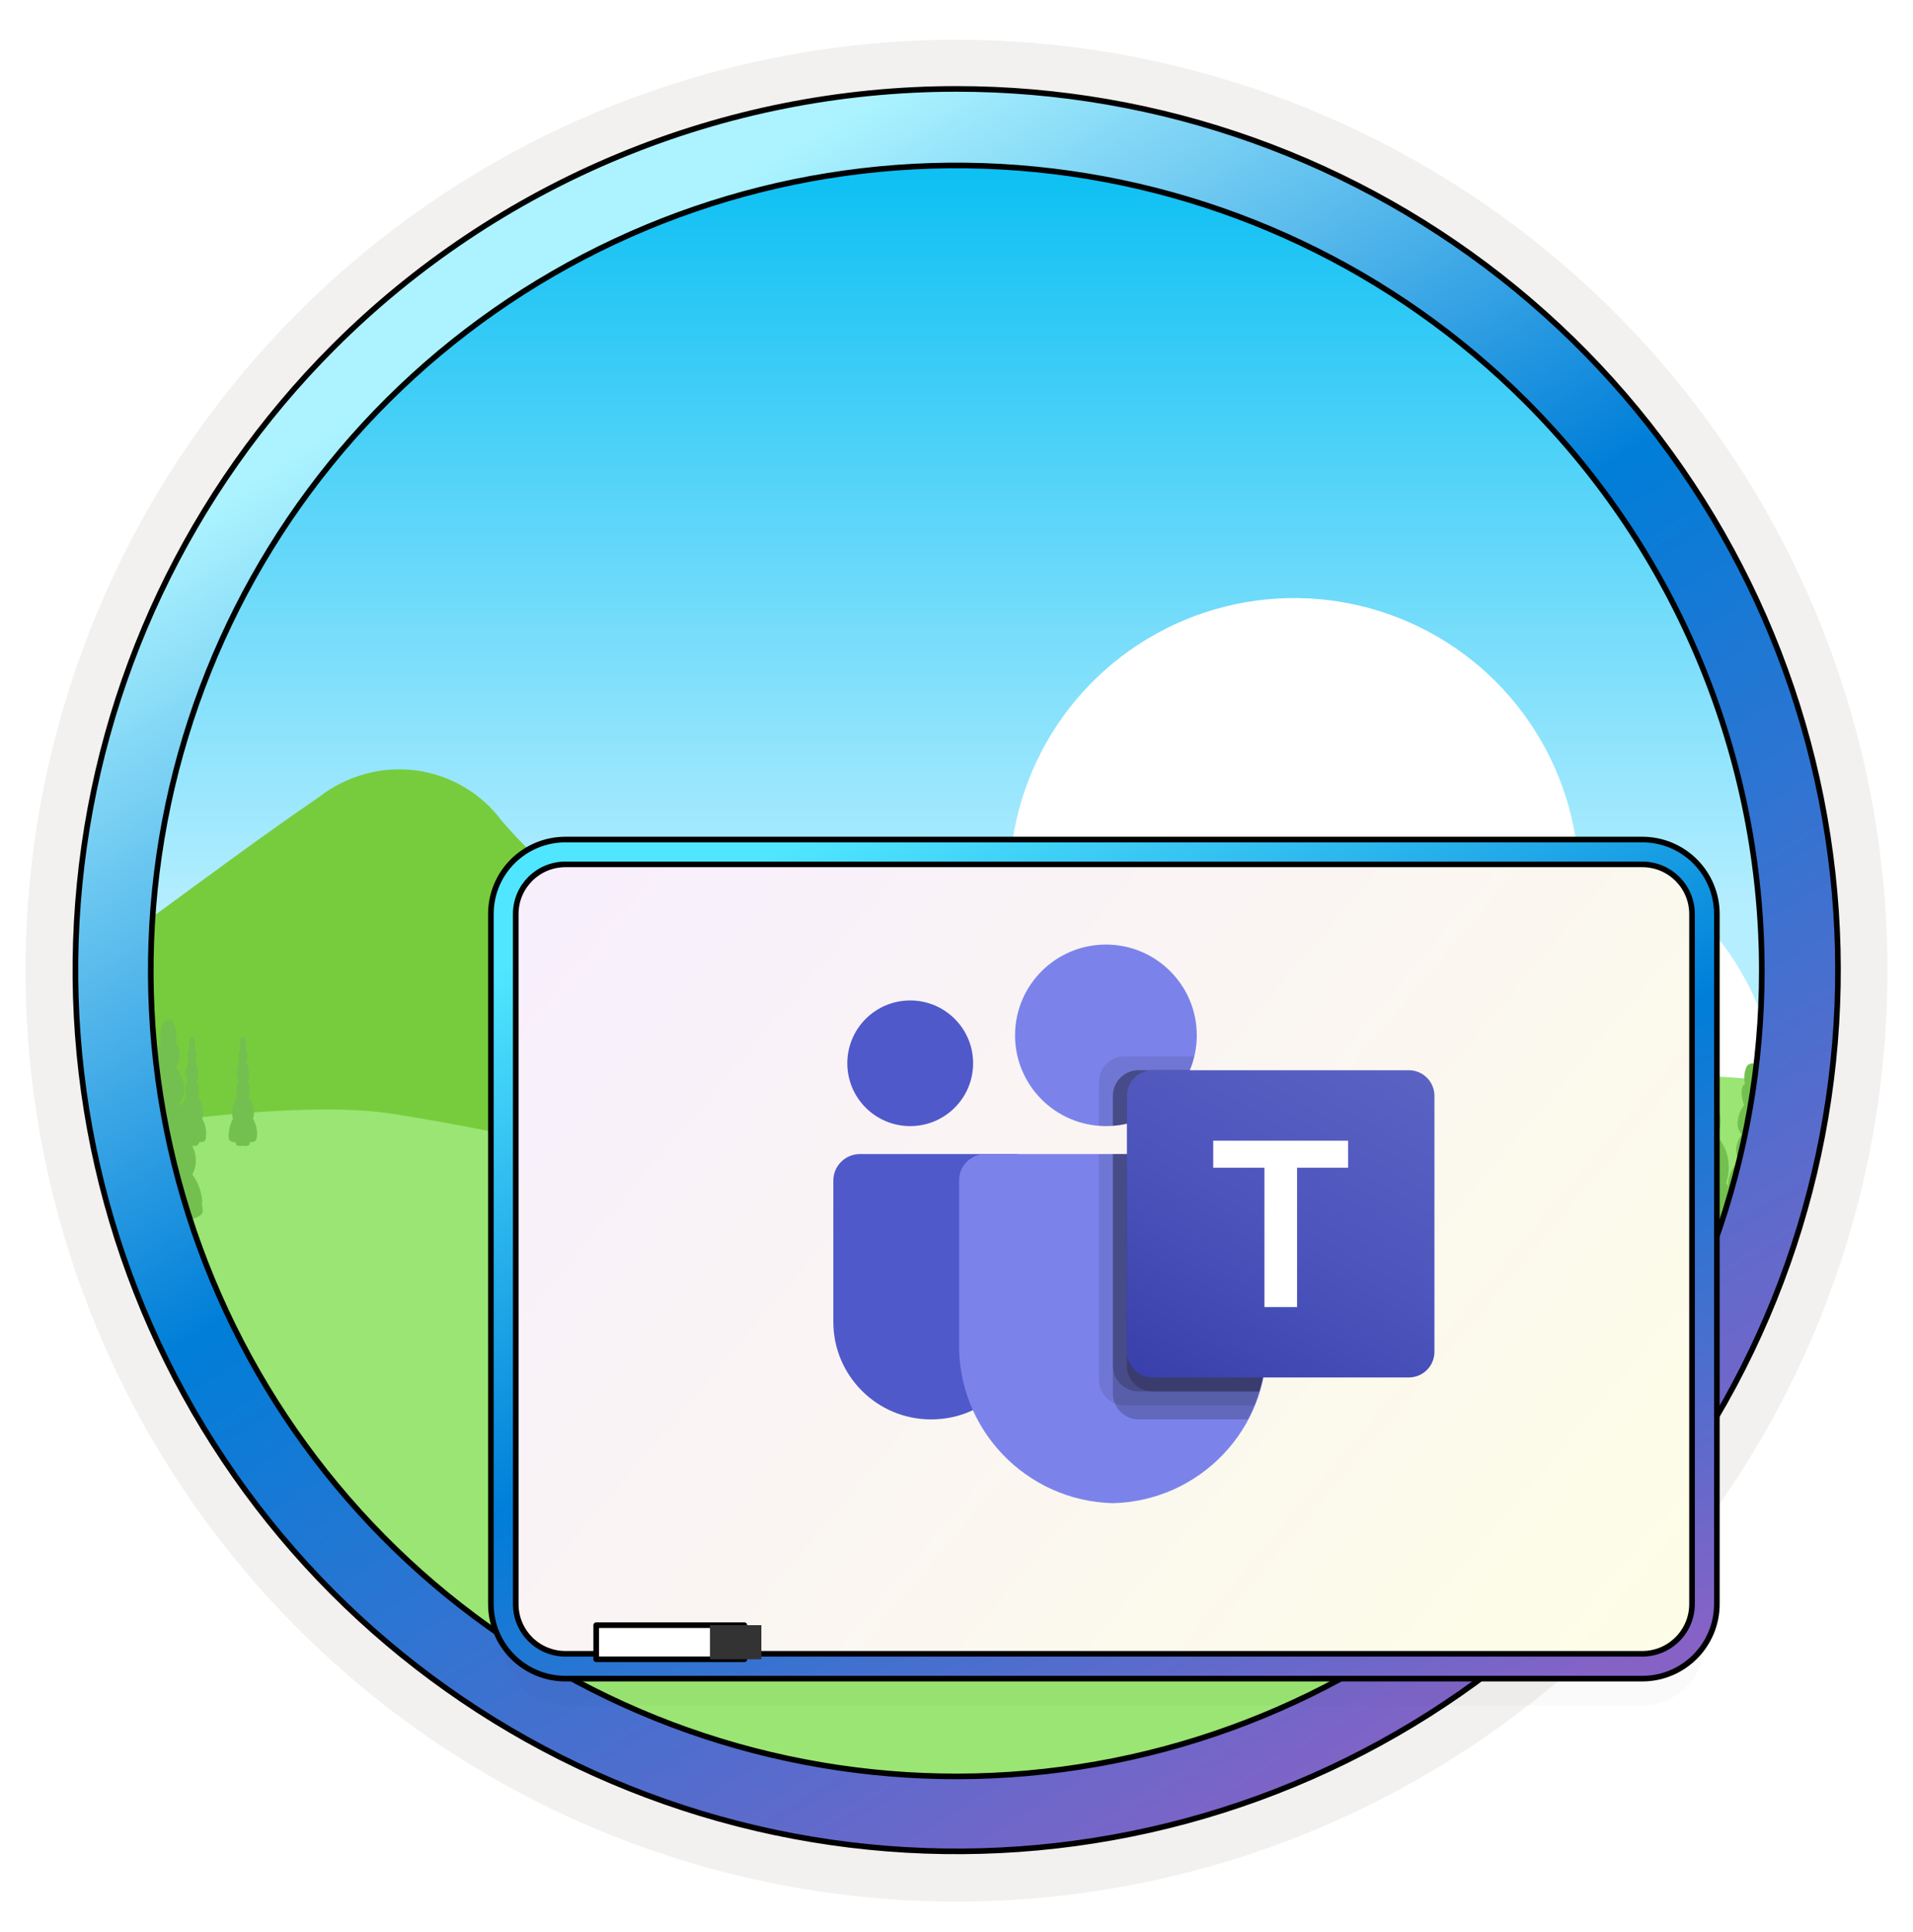
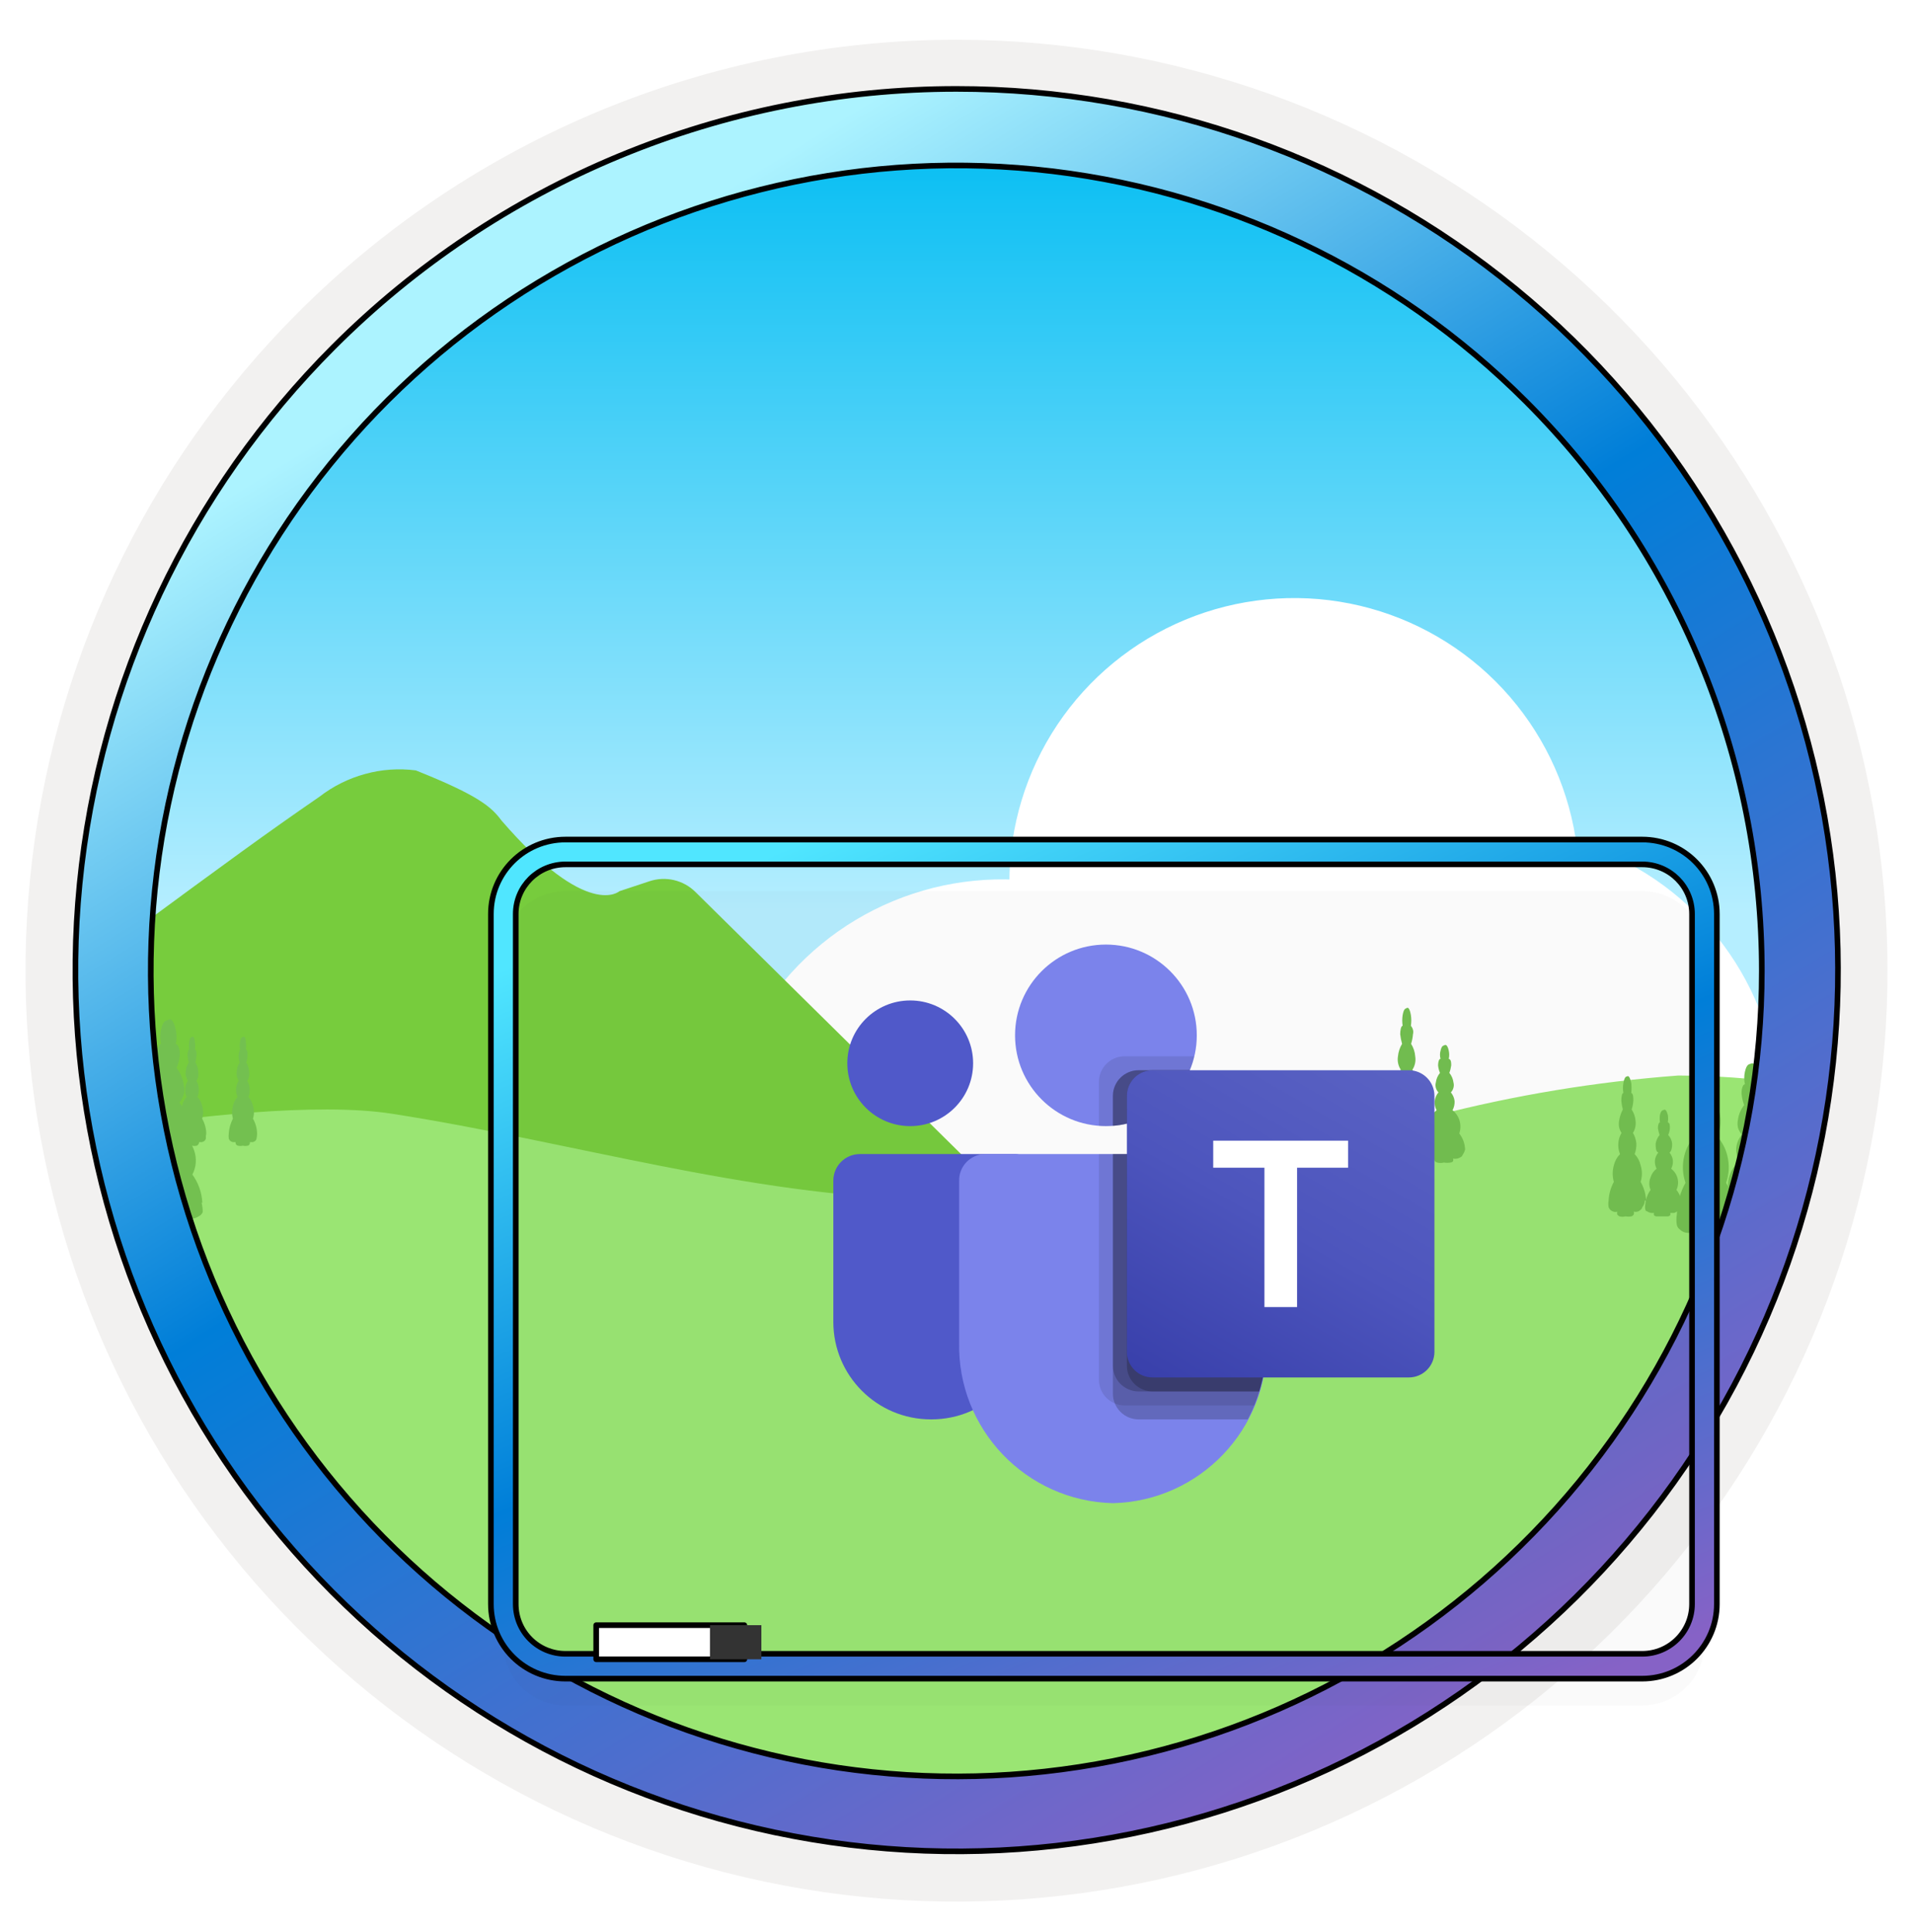
<svg xmlns="http://www.w3.org/2000/svg" width="102" height="103" viewBox="0 0 102 103" fill="none">
  <path d="M4.308 55.891C4.308 55.891 6.748 34.701 7.308 33.951C7.868 33.201 21.128 13.141 21.128 13.141L57.188 5.141L77.258 13.581L90.569 30.451C90.569 30.451 100.128 37.821 97.498 57.451C97.428 58.011 40.878 66.271 40.878 66.271L4.308 55.891Z" fill="url(#paint0_linear_2228_1844)" />
  <path d="M69.008 62.271C72.013 62.271 74.95 61.38 77.448 59.711C79.946 58.041 81.892 55.669 83.042 52.894C84.192 50.118 84.493 47.064 83.907 44.117C83.32 41.171 81.874 38.464 79.749 36.34C77.625 34.215 74.918 32.769 71.972 32.182C69.025 31.596 65.971 31.897 63.195 33.047C60.42 34.197 58.047 36.144 56.378 38.642C54.709 41.139 53.819 44.076 53.819 47.081C53.819 51.109 55.419 54.973 58.267 57.822C61.116 60.67 64.98 62.271 69.008 62.271V62.271Z" fill="white" />
  <path d="M79.698 74.64C82.703 74.64 85.64 73.749 88.138 72.08C90.636 70.411 92.582 68.038 93.732 65.263C94.882 62.487 95.183 59.433 94.597 56.486C94.01 53.54 92.564 50.833 90.439 48.709C88.315 46.584 85.608 45.138 82.662 44.552C79.715 43.965 76.661 44.266 73.885 45.416C71.11 46.566 68.738 48.513 67.069 51.011C65.399 53.509 64.508 56.446 64.508 59.45C64.508 61.445 64.901 63.42 65.665 65.263C66.428 67.106 67.547 68.78 68.957 70.191C70.368 71.601 72.042 72.72 73.885 73.484C75.728 74.247 77.704 74.64 79.698 74.64V74.64Z" fill="white" />
  <path d="M53.448 77.271C56.452 77.269 59.388 76.376 61.885 74.706C64.382 73.035 66.327 70.662 67.475 67.887C68.623 65.111 68.923 62.057 68.335 59.111C67.748 56.165 66.301 53.459 64.176 51.336C62.051 49.213 59.344 47.767 56.398 47.182C53.452 46.596 50.398 46.898 47.623 48.048C44.848 49.198 42.476 51.145 40.808 53.643C39.139 56.14 38.248 59.077 38.248 62.081C38.248 64.076 38.642 66.052 39.406 67.896C40.17 69.74 41.289 71.415 42.701 72.825C44.113 74.236 45.788 75.355 47.632 76.117C49.477 76.88 51.453 77.272 53.448 77.271V77.271Z" fill="white" />
-   <path d="M4.788 60.241C4.57 59.849 4.51 59.389 4.619 58.954C4.729 58.519 5 58.142 5.378 57.901C8.468 55.591 1.168 54.021 6.938 49.771C12.078 45.991 14.158 44.461 17.038 42.481C17.761 41.921 18.587 41.51 19.468 41.271C20.348 41.027 21.268 40.963 22.173 41.081C23.079 41.2 23.951 41.499 24.738 41.961C25.518 42.417 26.199 43.026 26.738 43.751C31.338 49.081 33.028 47.521 33.028 47.521L34.628 46.991C35.049 46.85 35.501 46.828 35.934 46.929C36.367 47.03 36.763 47.248 37.078 47.561L55.138 65.381C55.138 65.381 31.198 70.081 10.898 69.211C3.378 68.891 7.868 62.511 4.788 60.241Z" fill="#77CC3D" />
+   <path d="M4.788 60.241C4.57 59.849 4.51 59.389 4.619 58.954C4.729 58.519 5 58.142 5.378 57.901C8.468 55.591 1.168 54.021 6.938 49.771C12.078 45.991 14.158 44.461 17.038 42.481C17.761 41.921 18.587 41.51 19.468 41.271C20.348 41.027 21.268 40.963 22.173 41.081C25.518 42.417 26.199 43.026 26.738 43.751C31.338 49.081 33.028 47.521 33.028 47.521L34.628 46.991C35.049 46.85 35.501 46.828 35.934 46.929C36.367 47.03 36.763 47.248 37.078 47.561L55.138 65.381C55.138 65.381 31.198 70.081 10.898 69.211C3.378 68.891 7.868 62.511 4.788 60.241Z" fill="#77CC3D" />
  <path d="M21.069 88.33L11.128 76.14C11.128 76.14 4.128 60.49 5.908 60.21C10.078 59.56 16.908 58.76 20.908 59.39C30.438 60.87 39.788 63.75 49.489 63.97C58.699 64.19 67.609 61.5 76.489 59.5C80.749 58.399 85.1 57.68 89.489 57.35C90.888 57.35 99.308 57.49 99.308 59.93L89.628 77.93L81.758 87.87L65.369 97.18L37.869 97.55L21.069 88.33Z" fill="#9AE573" />
  <path d="M92.499 64.76C92.482 64.169 92.324 63.589 92.038 63.071C92.198 62.603 92.219 62.099 92.099 61.62C92.009 61.25 91.831 60.907 91.579 60.62C91.704 60.303 91.756 59.961 91.728 59.62C91.708 59.295 91.609 58.979 91.438 58.7C91.649 58.39 91.728 58.009 91.658 57.641C91.628 57.285 91.511 56.941 91.319 56.641C91.397 56.383 91.45 56.118 91.478 55.85C91.506 55.612 91.442 55.373 91.299 55.181C91.349 54.893 91.349 54.598 91.299 54.31C91.198 53.791 91.079 53.66 90.959 53.721C90.838 53.781 90.728 53.781 90.628 54.31C90.588 54.599 90.588 54.892 90.628 55.181C90.498 55.251 90.438 55.571 90.448 55.85C90.46 56.119 90.507 56.385 90.589 56.641C90.402 56.944 90.285 57.286 90.249 57.641C90.2 58.009 90.277 58.382 90.469 58.7C90.295 58.978 90.192 59.294 90.168 59.62C90.142 59.963 90.201 60.306 90.339 60.62C90.08 60.904 89.897 61.248 89.809 61.62C89.688 62.099 89.709 62.603 89.869 63.071C89.583 63.589 89.425 64.169 89.408 64.76C89.378 64.946 89.378 65.135 89.408 65.32C89.43 65.418 89.487 65.503 89.569 65.561C89.647 65.636 89.743 65.691 89.849 65.721C89.957 65.75 90.07 65.75 90.178 65.721C90.178 65.981 90.318 66.1 90.438 66.121C90.616 66.16 90.801 66.16 90.978 66.121C91.153 66.16 91.334 66.16 91.508 66.121C91.629 66.121 91.769 65.981 91.788 65.721C91.897 65.745 92.01 65.745 92.119 65.721C92.222 65.687 92.317 65.633 92.398 65.561C92.48 65.503 92.537 65.418 92.559 65.32C92.539 65.16 92.519 64.941 92.499 64.76Z" fill="#73C050" />
  <path d="M94.918 65.1C94.898 64.631 94.738 64.178 94.458 63.8C94.538 63.63 94.589 63.447 94.609 63.26C94.617 63.07 94.59 62.88 94.528 62.7C94.42 62.403 94.237 62.138 93.998 61.93C94.123 61.705 94.175 61.446 94.148 61.19C94.127 60.935 94.026 60.694 93.859 60.5C93.959 60.397 94.031 60.269 94.069 60.13C94.104 59.989 94.104 59.841 94.069 59.7C94.04 59.416 93.924 59.147 93.738 58.93C93.819 58.739 93.87 58.537 93.888 58.33C93.888 58.11 93.828 57.87 93.708 57.82C93.768 57.601 93.768 57.37 93.708 57.15C93.608 56.76 93.488 56.66 93.378 56.71C93.268 56.76 93.138 56.71 93.038 57.15C92.989 57.371 92.989 57.6 93.038 57.82C92.909 57.82 92.849 58.12 92.859 58.33C92.879 58.535 92.926 58.737 92.998 58.93C92.82 59.152 92.706 59.418 92.668 59.7C92.637 59.842 92.637 59.989 92.668 60.13C92.708 60.268 92.78 60.395 92.878 60.5C92.713 60.696 92.608 60.936 92.579 61.19C92.555 61.447 92.611 61.706 92.738 61.93C92.491 62.128 92.309 62.397 92.218 62.7C92.157 62.88 92.13 63.07 92.138 63.26C92.158 63.447 92.208 63.63 92.288 63.8C92.009 64.178 91.849 64.631 91.829 65.1C91.789 65.241 91.789 65.39 91.829 65.53C91.856 65.606 91.909 65.67 91.978 65.71C92.069 65.773 92.171 65.818 92.278 65.84C92.384 65.865 92.493 65.865 92.599 65.84C92.596 65.913 92.621 65.985 92.668 66.04C92.716 66.099 92.784 66.138 92.859 66.15C93.036 66.19 93.221 66.19 93.398 66.15C93.574 66.18 93.753 66.18 93.928 66.15C93.965 66.147 94.001 66.137 94.034 66.12C94.067 66.103 94.095 66.079 94.119 66.05C94.144 66.022 94.164 65.989 94.176 65.953C94.188 65.916 94.192 65.878 94.188 65.84C94.403 65.868 94.62 65.826 94.808 65.72C94.876 65.677 94.929 65.615 94.958 65.54C94.958 65.395 94.938 65.25 94.898 65.11L94.918 65.1Z" fill="#73C050" />
  <path d="M87.769 64.02C87.752 63.669 87.653 63.326 87.478 63.02C87.568 62.734 87.568 62.427 87.478 62.14C87.429 61.914 87.318 61.707 87.158 61.54C87.229 61.355 87.26 61.158 87.249 60.96C87.228 60.766 87.167 60.578 87.069 60.41C87.186 60.219 87.235 59.993 87.208 59.77C87.19 59.552 87.118 59.343 86.999 59.16C87.049 59.008 87.079 58.85 87.089 58.69C87.089 58.52 87.088 58.32 86.978 58.28C86.998 58.104 86.998 57.926 86.978 57.75C86.908 57.43 86.838 57.36 86.769 57.39C86.698 57.42 86.629 57.39 86.558 57.75C86.528 57.925 86.528 58.105 86.558 58.28C86.478 58.28 86.448 58.51 86.448 58.69C86.46 58.849 86.487 59.007 86.528 59.16C86.428 59.351 86.36 59.557 86.329 59.77C86.309 59.879 86.309 59.991 86.329 60.1C86.351 60.211 86.395 60.316 86.458 60.41C86.357 60.58 86.299 60.772 86.288 60.97C86.273 61.165 86.304 61.36 86.378 61.54C86.216 61.706 86.102 61.914 86.049 62.14C85.968 62.428 85.968 62.732 86.049 63.02C85.882 63.328 85.786 63.67 85.769 64.02C85.748 64.136 85.748 64.254 85.769 64.37C85.786 64.424 85.817 64.472 85.859 64.51C85.906 64.556 85.965 64.591 86.028 64.61C86.094 64.63 86.163 64.63 86.228 64.61C86.219 64.66 86.219 64.71 86.228 64.76C86.258 64.804 86.3 64.838 86.349 64.86C86.453 64.89 86.564 64.89 86.668 64.86C86.774 64.88 86.883 64.88 86.989 64.86C87.039 64.842 87.082 64.806 87.109 64.76C87.128 64.712 87.128 64.658 87.109 64.61C87.174 64.625 87.243 64.625 87.308 64.61C87.372 64.591 87.43 64.556 87.478 64.51C87.523 64.475 87.555 64.425 87.569 64.37C87.651 64.272 87.696 64.148 87.698 64.02H87.769Z" fill="#73C050" />
  <path d="M89.678 64.23C89.669 63.946 89.567 63.672 89.388 63.45C89.477 63.258 89.498 63.041 89.447 62.836C89.396 62.631 89.277 62.449 89.108 62.32C89.177 62.184 89.208 62.032 89.198 61.88C89.18 61.726 89.118 61.58 89.018 61.46C89.118 61.4 89.168 61.17 89.158 60.98C89.141 60.808 89.067 60.646 88.948 60.52C88.998 60.406 89.029 60.285 89.038 60.16C89.038 60.03 89.038 59.87 88.928 59.85C88.948 59.718 88.948 59.583 88.928 59.45C88.858 59.2 88.788 59.14 88.718 59.18C88.648 59.22 88.578 59.18 88.508 59.45C88.488 59.583 88.488 59.718 88.508 59.85C88.438 59.85 88.398 60.02 88.398 60.16C88.419 60.282 88.449 60.403 88.488 60.52C88.38 60.653 88.308 60.812 88.278 60.98C88.278 61.17 88.278 61.4 88.418 61.46C88.319 61.58 88.256 61.726 88.238 61.88C88.228 62.032 88.26 62.184 88.328 62.32C88.174 62.435 88.062 62.596 88.008 62.78C87.963 62.886 87.94 63 87.94 63.115C87.94 63.23 87.963 63.344 88.008 63.45C87.843 63.678 87.745 63.949 87.728 64.23C87.708 64.316 87.708 64.405 87.728 64.49C87.728 64.49 87.728 64.58 87.818 64.59C87.927 64.664 88.058 64.696 88.188 64.68C88.18 64.72 88.18 64.761 88.188 64.8C88.219 64.83 88.257 64.85 88.298 64.86H88.948C88.99 64.85 89.028 64.83 89.058 64.8C89.067 64.761 89.067 64.72 89.058 64.68H89.258C89.32 64.66 89.377 64.63 89.428 64.59C89.468 64.567 89.499 64.532 89.518 64.49C89.718 64.43 89.698 64.33 89.678 64.23Z" fill="#73C050" />
  <path d="M76.008 61.08C75.999 60.685 75.896 60.298 75.709 59.95C75.82 59.628 75.837 59.281 75.758 58.95C75.691 58.702 75.568 58.473 75.398 58.28C75.476 58.079 75.51 57.865 75.499 57.65C75.48 57.435 75.415 57.227 75.309 57.04C75.446 56.83 75.499 56.577 75.459 56.33C75.442 56.092 75.366 55.862 75.239 55.66C75.291 55.494 75.325 55.323 75.339 55.15C75.359 55.071 75.359 54.989 75.339 54.91C75.318 54.833 75.281 54.761 75.228 54.7C75.258 54.511 75.258 54.319 75.228 54.13C75.168 53.78 75.079 53.7 75.008 53.75C74.939 53.8 74.859 53.75 74.788 54.13C74.759 54.319 74.759 54.511 74.788 54.7C74.698 54.7 74.658 54.96 74.658 55.15C74.677 55.322 74.711 55.493 74.758 55.66C74.635 55.864 74.56 56.093 74.538 56.33C74.498 56.577 74.551 56.83 74.688 57.04C74.576 57.225 74.508 57.434 74.489 57.65C74.472 57.865 74.506 58.081 74.589 58.28C74.418 58.469 74.3 58.7 74.249 58.95C74.149 59.279 74.167 59.632 74.299 59.95C74.106 60.296 74 60.684 73.989 61.08C73.969 61.202 73.969 61.327 73.989 61.45C74.006 61.509 74.041 61.561 74.089 61.6C74.142 61.652 74.207 61.69 74.278 61.71C74.35 61.735 74.427 61.735 74.499 61.71C74.495 61.771 74.513 61.831 74.549 61.88C74.581 61.926 74.626 61.961 74.678 61.98C74.793 62.01 74.914 62.01 75.028 61.98C75.148 62 75.269 62 75.388 61.98C75.468 61.98 75.559 61.89 75.569 61.71C75.641 61.725 75.716 61.725 75.788 61.71C75.86 61.69 75.925 61.652 75.978 61.6C76.026 61.561 76.061 61.509 76.079 61.45C76.088 61.327 76.088 61.203 76.079 61.08H76.008Z" fill="#73C050" />
  <path d="M78.118 61.3C78.109 60.988 78 60.687 77.808 60.44C77.884 60.221 77.889 59.985 77.825 59.763C77.761 59.541 77.629 59.344 77.448 59.2C77.529 59.05 77.567 58.88 77.558 58.71C77.538 58.54 77.469 58.38 77.359 58.25C77.426 58.18 77.474 58.094 77.498 58C77.523 57.908 77.523 57.812 77.498 57.72C77.475 57.533 77.398 57.356 77.278 57.21C77.327 57.081 77.36 56.947 77.378 56.81C77.378 56.67 77.378 56.5 77.248 56.46C77.279 56.318 77.279 56.172 77.248 56.03C77.188 55.75 77.098 55.69 77.028 55.73C76.958 55.77 76.878 55.73 76.808 56.03C76.769 56.17 76.769 56.319 76.808 56.46C76.718 56.46 76.678 56.65 76.678 56.81C76.691 56.947 76.725 57.082 76.778 57.21C76.658 57.356 76.582 57.533 76.558 57.72C76.533 57.812 76.533 57.908 76.558 58C76.583 58.094 76.631 58.18 76.698 58.25C76.588 58.38 76.518 58.54 76.498 58.71C76.481 58.88 76.516 59.05 76.598 59.2C76.431 59.329 76.308 59.507 76.248 59.71C76.156 59.945 76.156 60.205 76.248 60.44C76.067 60.692 75.959 60.99 75.938 61.3C75.928 61.393 75.928 61.487 75.938 61.58C75.96 61.631 75.999 61.673 76.048 61.7C76.109 61.741 76.177 61.768 76.248 61.78H76.458C76.458 61.828 76.476 61.874 76.508 61.91C76.537 61.951 76.58 61.979 76.628 61.99C76.746 62.02 76.87 62.02 76.988 61.99C77.108 62.01 77.229 62.01 77.348 61.99C77.399 61.983 77.445 61.958 77.478 61.92C77.492 61.874 77.492 61.825 77.478 61.78C77.549 61.794 77.621 61.795 77.692 61.781C77.762 61.767 77.829 61.74 77.888 61.7C77.935 61.673 77.97 61.63 77.988 61.58C78.047 61.495 78.091 61.4 78.118 61.3V61.3Z" fill="#73C050" />
  <path d="M10.789 64.13C10.76 63.589 10.576 63.069 10.258 62.63C10.361 62.433 10.422 62.216 10.438 61.994C10.453 61.773 10.423 61.55 10.349 61.34C10.228 60.992 10.013 60.684 9.729 60.45C9.877 60.189 9.94 59.889 9.908 59.59C9.881 59.293 9.758 59.012 9.559 58.79C9.675 58.666 9.757 58.515 9.799 58.35C9.843 58.183 9.843 58.007 9.799 57.84C9.75 57.516 9.619 57.209 9.418 56.95C9.51 56.727 9.568 56.491 9.589 56.25C9.589 55.99 9.529 55.72 9.369 55.66C9.429 55.407 9.429 55.143 9.369 54.89C9.259 54.42 9.109 54.3 8.989 54.37C8.869 54.44 8.709 54.37 8.589 54.89C8.529 55.143 8.529 55.407 8.589 55.66C8.449 55.71 8.349 56.01 8.359 56.25C8.38 56.491 8.437 56.727 8.529 56.95C8.315 57.203 8.18 57.512 8.138 57.84C8.094 58.007 8.094 58.183 8.138 58.35C8.18 58.515 8.262 58.666 8.378 58.79C8.189 59.018 8.071 59.296 8.039 59.59C8.007 59.889 8.07 60.189 8.219 60.45C7.931 60.681 7.715 60.99 7.599 61.34C7.529 61.549 7.498 61.77 7.509 61.99C7.52 62.213 7.578 62.431 7.678 62.63C7.348 63.062 7.16 63.586 7.138 64.13C7.099 64.294 7.099 64.466 7.138 64.63C7.172 64.719 7.236 64.793 7.319 64.84C7.42 64.914 7.536 64.965 7.658 64.99C7.783 65.02 7.914 65.02 8.039 64.99C8.039 65.076 8.067 65.16 8.119 65.23C8.176 65.294 8.254 65.337 8.339 65.35C8.551 65.38 8.766 65.38 8.979 65.35C9.187 65.38 9.4 65.38 9.609 65.35C9.695 65.34 9.773 65.297 9.829 65.23C9.887 65.164 9.919 65.078 9.918 64.99C10.166 65.031 10.419 64.977 10.628 64.84C10.711 64.793 10.775 64.719 10.809 64.63C10.809 64.462 10.789 64.294 10.748 64.13H10.789Z" fill="#73C050" />
  <path d="M13.708 60.441C13.702 60.163 13.626 59.892 13.488 59.651C13.558 59.429 13.558 59.192 13.488 58.971C13.45 58.793 13.367 58.628 13.248 58.491C13.303 58.35 13.325 58.198 13.313 58.048C13.301 57.897 13.255 57.751 13.178 57.621C13.268 57.561 13.308 57.311 13.278 57.121C13.268 56.954 13.217 56.792 13.128 56.651C13.176 56.533 13.2 56.407 13.198 56.281C13.198 56.141 13.198 55.991 13.108 55.971C13.128 55.835 13.128 55.697 13.108 55.561C13.108 55.311 13.008 55.251 12.958 55.291C12.908 55.331 12.838 55.291 12.798 55.561C12.778 55.697 12.778 55.835 12.798 55.971C12.755 56.069 12.728 56.174 12.718 56.281C12.718 56.406 12.738 56.531 12.778 56.651C12.684 56.79 12.632 56.953 12.628 57.121C12.595 57.294 12.631 57.473 12.728 57.621C12.647 57.749 12.599 57.896 12.589 58.048C12.578 58.2 12.605 58.352 12.668 58.491C12.542 58.625 12.456 58.791 12.418 58.971C12.358 59.193 12.358 59.428 12.418 59.651C12.291 59.896 12.216 60.165 12.198 60.441C12.188 60.53 12.188 60.621 12.198 60.711C12.216 60.754 12.239 60.794 12.268 60.831C12.309 60.864 12.357 60.888 12.408 60.901H12.558C12.558 61.031 12.628 61.081 12.688 61.091C12.774 61.111 12.863 61.111 12.948 61.091C13.034 61.111 13.123 61.111 13.208 61.091C13.258 61.091 13.328 61.031 13.328 60.901H13.478C13.529 60.888 13.577 60.864 13.618 60.831C13.65 60.797 13.671 60.756 13.678 60.711C13.698 60.622 13.708 60.532 13.708 60.441V60.441Z" fill="#73C050" />
  <path d="M10.998 60.441C10.992 60.163 10.916 59.892 10.778 59.651C10.848 59.429 10.848 59.192 10.778 58.971C10.741 58.791 10.654 58.625 10.528 58.491C10.585 58.351 10.608 58.201 10.598 58.051C10.591 57.899 10.546 57.751 10.468 57.621C10.558 57.561 10.598 57.311 10.568 57.121C10.558 56.954 10.507 56.792 10.418 56.651C10.448 56.529 10.468 56.405 10.478 56.281C10.478 56.141 10.478 55.991 10.388 55.971C10.416 55.836 10.416 55.696 10.388 55.561C10.388 55.311 10.288 55.251 10.238 55.291C10.188 55.331 10.128 55.291 10.088 55.561C10.068 55.697 10.068 55.835 10.088 55.971C10.028 55.971 9.998 56.151 9.998 56.281C10.006 56.406 10.03 56.531 10.068 56.651C9.976 56.791 9.921 56.953 9.908 57.121C9.879 57.295 9.919 57.474 10.018 57.621C9.936 57.75 9.888 57.898 9.878 58.051C9.862 58.201 9.886 58.353 9.948 58.491C9.826 58.626 9.743 58.792 9.708 58.971C9.638 59.192 9.638 59.429 9.708 59.651C9.581 59.896 9.506 60.165 9.488 60.441C9.478 60.53 9.478 60.621 9.488 60.711C9.506 60.754 9.529 60.794 9.558 60.831C9.597 60.867 9.646 60.892 9.698 60.901H9.848C9.848 61.031 9.918 61.081 9.978 61.091C10.064 61.111 10.153 61.111 10.238 61.091C10.324 61.111 10.413 61.111 10.498 61.091C10.533 61.072 10.562 61.045 10.583 61.011C10.604 60.978 10.616 60.94 10.618 60.901H10.768C10.819 60.888 10.867 60.864 10.908 60.831C10.941 60.797 10.965 60.756 10.978 60.711C10.97 60.62 10.977 60.529 10.998 60.441V60.441Z" fill="#73C050" />
  <path fill-rule="evenodd" clip-rule="evenodd" d="M96.898 51.76C96.899 62.38 93.217 72.671 86.481 80.88C79.744 89.089 70.369 94.709 59.953 96.781C49.538 98.852 38.727 97.249 29.361 92.243C19.995 87.236 12.655 79.138 8.592 69.326C4.528 59.515 3.992 48.598 7.076 38.436C10.159 28.274 16.67 19.495 25.501 13.596C34.331 7.697 44.934 5.042 55.502 6.084C66.07 7.126 75.95 11.8 83.458 19.31C87.72 23.571 91.1 28.63 93.407 34.198C95.713 39.766 96.899 45.734 96.898 51.76V51.76ZM50.998 2.12C62.483 2.12 73.612 6.102 82.49 13.387C91.368 20.672 97.445 30.811 99.686 42.075C101.927 53.338 100.193 65.031 94.779 75.159C89.366 85.288 80.608 93.226 69.998 97.621C59.388 102.016 47.581 102.597 36.591 99.263C25.601 95.93 16.107 88.888 9.726 79.34C3.346 69.791 0.474 58.325 1.599 46.896C2.724 35.467 7.778 24.781 15.898 16.66C25.208 7.352 37.833 2.122 50.998 2.12V2.12Z" fill="#F2F1F0" />
  <path d="M93.939 51.771C93.939 61.708 90.494 71.338 84.19 79.019C77.887 86.701 69.114 91.959 59.368 93.898C49.622 95.837 39.505 94.336 30.742 89.652C21.978 84.967 15.11 77.389 11.307 68.208C7.505 59.028 7.003 48.812 9.889 39.303C12.774 29.794 18.867 21.58 27.129 16.06C35.392 10.54 45.313 8.055 55.203 9.03C65.092 10.005 74.337 14.379 81.362 21.407C85.35 25.394 88.513 30.128 90.67 35.338C92.828 40.548 93.939 46.132 93.939 51.771ZM80.812 15.4C72.407 8.505 61.87 4.738 50.998 4.741C44.829 4.741 38.72 5.956 33.021 8.318C27.322 10.679 22.143 14.141 17.782 18.505C10.095 26.192 5.311 36.308 4.246 47.127C3.181 57.947 5.901 68.801 11.942 77.84C17.982 86.879 26.971 93.544 37.375 96.699C47.779 99.854 58.955 99.303 68.999 95.141C79.042 90.979 87.332 83.464 92.455 73.875C97.579 64.286 99.219 53.217 97.096 42.554C94.972 31.892 89.218 22.295 80.812 15.4Z" fill="url(#paint1_linear_2228_1844)" stroke="black" stroke-width="0.3" stroke-linejoin="round" />
  <g filter="url(#filter0_dddd_2228_1844)">
    <g opacity="0.15">
      <path opacity="0.15" d="M22.198 32.489H79.606C81.439 32.489 82.924 33.964 82.924 35.807V72.591C82.924 74.424 81.439 75.909 79.606 75.909H22.198C20.365 75.909 18.88 74.434 18.88 72.591V35.797C18.88 33.974 20.365 32.489 22.198 32.489Z" fill="#1F1D20" />
    </g>
-     <path d="M22.198 30.399H79.606C81.439 30.399 82.924 31.874 82.924 33.717V70.501C82.924 72.334 81.439 73.819 79.606 73.819H22.198C20.365 73.819 18.88 72.344 18.88 70.501V33.707C18.88 31.874 20.365 30.399 22.198 30.399Z" fill="url(#paint2_linear_2228_1844)" />
    <path d="M19.543 33.708C19.543 32.244 20.728 31.063 22.198 31.063H79.606C81.075 31.063 82.262 32.242 82.262 33.719V70.502C82.262 71.97 81.074 73.158 79.606 73.158H22.198C20.73 73.158 19.543 71.979 19.543 70.502V33.708ZM22.198 29.739C20.002 29.739 18.218 31.507 18.218 33.708V70.502C18.218 72.713 20.001 74.482 22.198 74.482H79.606C81.805 74.482 83.586 72.701 83.586 70.502V33.719C83.586 31.508 81.804 29.739 79.606 29.739H22.198Z" fill="url(#paint3_linear_2228_1844)" stroke="black" stroke-width="0.3" stroke-linejoin="round" />
    <path d="M31.733 71.631H23.833V73.45H31.733V71.631Z" fill="white" stroke="black" stroke-width="0.3" stroke-linejoin="round" />
    <path d="M32.64 71.631H29.899V73.45H32.64V71.631Z" fill="#333333" />
  </g>
  <g filter="url(#filter1_dddd_2228_1844)">
    <path d="M47.128 48.538H38.849C38.067 48.538 37.433 49.172 37.433 49.953V57.486C37.433 60.358 39.763 62.686 42.638 62.686H42.662C45.537 62.686 47.867 60.359 47.868 57.487C47.868 57.487 47.868 57.486 47.868 57.486V49.278C47.868 48.869 47.536 48.538 47.128 48.538Z" fill="#5059C9" />
    <path d="M41.532 47.048C39.679 47.048 38.178 45.548 38.178 43.697C38.178 41.847 39.679 40.347 41.532 40.347C43.384 40.347 44.886 41.847 44.886 43.697C44.886 45.548 43.384 47.048 41.532 47.048Z" fill="#5059C9" />
    <path d="M51.967 47.047C49.291 47.047 47.122 44.88 47.122 42.207C47.122 39.534 49.291 37.367 51.967 37.367C54.642 37.367 56.812 39.534 56.812 42.207C56.812 44.88 54.642 47.047 51.967 47.047Z" fill="#7B83EB" />
    <path d="M45.507 48.538H59.172C59.945 48.557 60.557 49.198 60.539 49.97V58.562C60.647 63.195 56.977 67.04 52.34 67.154C47.702 67.04 44.033 63.195 44.141 58.562V49.97C44.123 49.198 44.734 48.557 45.507 48.538Z" fill="#7B83EB" />
    <path opacity="0.1" d="M51.594 48.538V60.579C51.598 61.131 51.933 61.627 52.444 61.837C52.607 61.906 52.782 61.941 52.958 61.941H59.883C59.98 61.696 60.069 61.45 60.144 61.197C60.404 60.342 60.538 59.454 60.539 58.561V49.968C60.556 49.197 59.946 48.557 59.175 48.538H51.594Z" fill="black" />
    <path opacity="0.2" d="M52.34 48.538V61.323C52.34 61.5 52.375 61.675 52.444 61.837C52.654 62.348 53.151 62.682 53.704 62.686H59.532C59.659 62.44 59.778 62.194 59.883 61.941C59.987 61.688 60.069 61.45 60.144 61.197C60.404 60.342 60.538 59.454 60.539 58.561V49.968C60.556 49.197 59.946 48.557 59.175 48.538H52.34Z" fill="black" />
    <path opacity="0.2" d="M52.34 48.538V59.834C52.345 60.584 52.953 61.191 53.704 61.197H60.144C60.404 60.342 60.538 59.454 60.539 58.561V49.968C60.556 49.197 59.946 48.557 59.175 48.538H52.34Z" fill="black" />
    <path opacity="0.2" d="M53.085 48.538V59.834C53.091 60.584 53.698 61.191 54.449 61.197H60.144C60.404 60.342 60.538 59.454 60.539 58.561V49.968C60.556 49.197 59.946 48.557 59.175 48.538H53.085Z" fill="black" />
    <path opacity="0.1" d="M51.594 44.688V47.033C51.72 47.041 51.84 47.048 51.966 47.048C52.093 47.048 52.212 47.041 52.339 47.033C52.591 47.017 52.84 46.977 53.084 46.914C54.594 46.557 55.841 45.5 56.438 44.07C56.541 43.83 56.621 43.58 56.677 43.325H52.958C52.206 43.328 51.596 43.936 51.594 44.688Z" fill="black" />
    <path opacity="0.2" d="M52.339 45.431V47.032C52.591 47.015 52.84 46.975 53.085 46.913C54.594 46.556 55.841 45.498 56.439 44.068H53.703C52.951 44.071 52.342 44.68 52.339 45.431Z" fill="black" />
    <path opacity="0.2" d="M52.339 45.431V47.032C52.591 47.015 52.84 46.975 53.085 46.913C54.594 46.556 55.841 45.498 56.439 44.068H53.703C52.951 44.071 52.342 44.68 52.339 45.431Z" fill="black" />
    <path opacity="0.2" d="M53.085 45.431V46.913C54.594 46.556 55.841 45.498 56.439 44.068H54.449C53.697 44.071 53.087 44.68 53.085 45.431Z" fill="black" />
    <path d="M68.116 44.068H54.451C53.696 44.068 53.085 44.679 53.085 45.433V59.085C53.085 59.839 53.696 60.45 54.451 60.45H68.116C68.871 60.45 69.483 59.839 69.483 59.085V45.433C69.483 44.679 68.871 44.068 68.116 44.068Z" fill="url(#paint4_linear_2228_1844)" />
    <path d="M57.688 49.266H60.419V56.697H62.16V49.266H64.879V47.824H57.688V49.266Z" fill="white" />
  </g>
  <defs>
    <filter id="filter0_dddd_2228_1844" x="16.3" y="28.705" width="75.392" height="58.697" filterUnits="userSpaceOnUse" color-interpolation-filters="sRGB">
      <feFlood flood-opacity="0" result="BackgroundImageFix" />
      <feColorMatrix in="SourceAlpha" type="matrix" values="0 0 0 0 0 0 0 0 0 0 0 0 0 0 0 0 0 0 127 0" result="hardAlpha" />
      <feOffset dy="0.884" />
      <feGaussianBlur stdDeviation="0.442" />
      <feColorMatrix type="matrix" values="0 0 0 0 0 0 0 0 0 0 0 0 0 0 0 0 0 0 0.1 0" />
      <feBlend mode="normal" in2="BackgroundImageFix" result="effect1_dropShadow_2228_1844" />
      <feColorMatrix in="SourceAlpha" type="matrix" values="0 0 0 0 0 0 0 0 0 0 0 0 0 0 0 0 0 0 127 0" result="hardAlpha" />
      <feOffset dx="0.884" dy="1.768" />
      <feGaussianBlur stdDeviation="1.326" />
      <feColorMatrix type="matrix" values="0 0 0 0 0 0 0 0 0 0 0 0 0 0 0 0 0 0 0.09 0" />
      <feBlend mode="normal" in2="effect1_dropShadow_2228_1844" result="effect2_dropShadow_2228_1844" />
      <feColorMatrix in="SourceAlpha" type="matrix" values="0 0 0 0 0 0 0 0 0 0 0 0 0 0 0 0 0 0 127 0" result="hardAlpha" />
      <feOffset dx="2.652" dy="4.42" />
      <feGaussianBlur stdDeviation="1.768" />
      <feColorMatrix type="matrix" values="0 0 0 0 0 0 0 0 0 0 0 0 0 0 0 0 0 0 0.05 0" />
      <feBlend mode="normal" in2="effect2_dropShadow_2228_1844" result="effect3_dropShadow_2228_1844" />
      <feColorMatrix in="SourceAlpha" type="matrix" values="0 0 0 0 0 0 0 0 0 0 0 0 0 0 0 0 0 0 127 0" result="hardAlpha" />
      <feOffset dx="4.42" dy="7.956" />
      <feGaussianBlur stdDeviation="1.768" />
      <feColorMatrix type="matrix" values="0 0 0 0 0 0 0 0 0 0 0 0 0 0 0 0 0 0 0.01 0" />
      <feBlend mode="normal" in2="effect3_dropShadow_2228_1844" result="effect4_dropShadow_2228_1844" />
      <feBlend mode="normal" in="SourceGraphic" in2="effect4_dropShadow_2228_1844" result="shape" />
    </filter>
    <filter id="filter1_dddd_2228_1844" x="36.433" y="36.367" width="40.05" height="40.786" filterUnits="userSpaceOnUse" color-interpolation-filters="sRGB">
      <feFlood flood-opacity="0" result="BackgroundImageFix" />
      <feColorMatrix in="SourceAlpha" type="matrix" values="0 0 0 0 0 0 0 0 0 0 0 0 0 0 0 0 0 0 127 0" result="hardAlpha" />
      <feOffset />
      <feGaussianBlur stdDeviation="0.5" />
      <feColorMatrix type="matrix" values="0 0 0 0 0 0 0 0 0 0 0 0 0 0 0 0 0 0 0.1 0" />
      <feBlend mode="normal" in2="BackgroundImageFix" result="effect1_dropShadow_2228_1844" />
      <feColorMatrix in="SourceAlpha" type="matrix" values="0 0 0 0 0 0 0 0 0 0 0 0 0 0 0 0 0 0 127 0" result="hardAlpha" />
      <feOffset dx="1" dy="2" />
      <feGaussianBlur stdDeviation="1" />
      <feColorMatrix type="matrix" values="0 0 0 0 0 0 0 0 0 0 0 0 0 0 0 0 0 0 0.09 0" />
      <feBlend mode="normal" in2="effect1_dropShadow_2228_1844" result="effect2_dropShadow_2228_1844" />
      <feColorMatrix in="SourceAlpha" type="matrix" values="0 0 0 0 0 0 0 0 0 0 0 0 0 0 0 0 0 0 127 0" result="hardAlpha" />
      <feOffset dx="2" dy="4" />
      <feGaussianBlur stdDeviation="1.5" />
      <feColorMatrix type="matrix" values="0 0 0 0 0 0 0 0 0 0 0 0 0 0 0 0 0 0 0.05 0" />
      <feBlend mode="normal" in2="effect2_dropShadow_2228_1844" result="effect3_dropShadow_2228_1844" />
      <feColorMatrix in="SourceAlpha" type="matrix" values="0 0 0 0 0 0 0 0 0 0 0 0 0 0 0 0 0 0 127 0" result="hardAlpha" />
      <feOffset dx="4" dy="7" />
      <feGaussianBlur stdDeviation="1.5" />
      <feColorMatrix type="matrix" values="0 0 0 0 0 0 0 0 0 0 0 0 0 0 0 0 0 0 0.01 0" />
      <feBlend mode="normal" in2="effect3_dropShadow_2228_1844" result="effect4_dropShadow_2228_1844" />
      <feBlend mode="normal" in="SourceGraphic" in2="effect4_dropShadow_2228_1844" result="shape" />
    </filter>
    <linearGradient id="paint0_linear_2228_1844" x1="51.128" y1="52.271" x2="51.128" y2="5.771" gradientUnits="userSpaceOnUse">
      <stop offset="0.08" stop-color="#B5EEFF" />
      <stop offset="1" stop-color="#00BCF2" />
    </linearGradient>
    <linearGradient id="paint1_linear_2228_1844" x1="17.387" y1="4.223" x2="73.971" y2="95.99" gradientUnits="userSpaceOnUse">
      <stop offset="0.15" stop-color="#ACF3FF" />
      <stop offset="0.497" stop-color="#007ED8" />
      <stop offset="1" stop-color="#8662C6" />
    </linearGradient>
    <linearGradient id="paint2_linear_2228_1844" x1="15.116" y1="26.867" x2="82.116" y2="83.367" gradientUnits="userSpaceOnUse">
      <stop stop-color="#F7EDFF" />
      <stop offset="1" stop-color="#FEFFE4" />
    </linearGradient>
    <linearGradient id="paint3_linear_2228_1844" x1="27.549" y1="29.572" x2="51.417" y2="85.411" gradientUnits="userSpaceOnUse">
      <stop offset="0.051" stop-color="#50E6FF" />
      <stop offset="0.49" stop-color="#007ED8" />
      <stop offset="1" stop-color="#8662C6" />
    </linearGradient>
    <linearGradient id="paint4_linear_2228_1844" x1="66.634" y1="43.002" x2="55.949" y2="61.526" gradientUnits="userSpaceOnUse">
      <stop stop-color="#5A62C3" />
      <stop offset="0.5" stop-color="#4D55BD" />
      <stop offset="1" stop-color="#3940AB" />
    </linearGradient>
  </defs>
</svg>